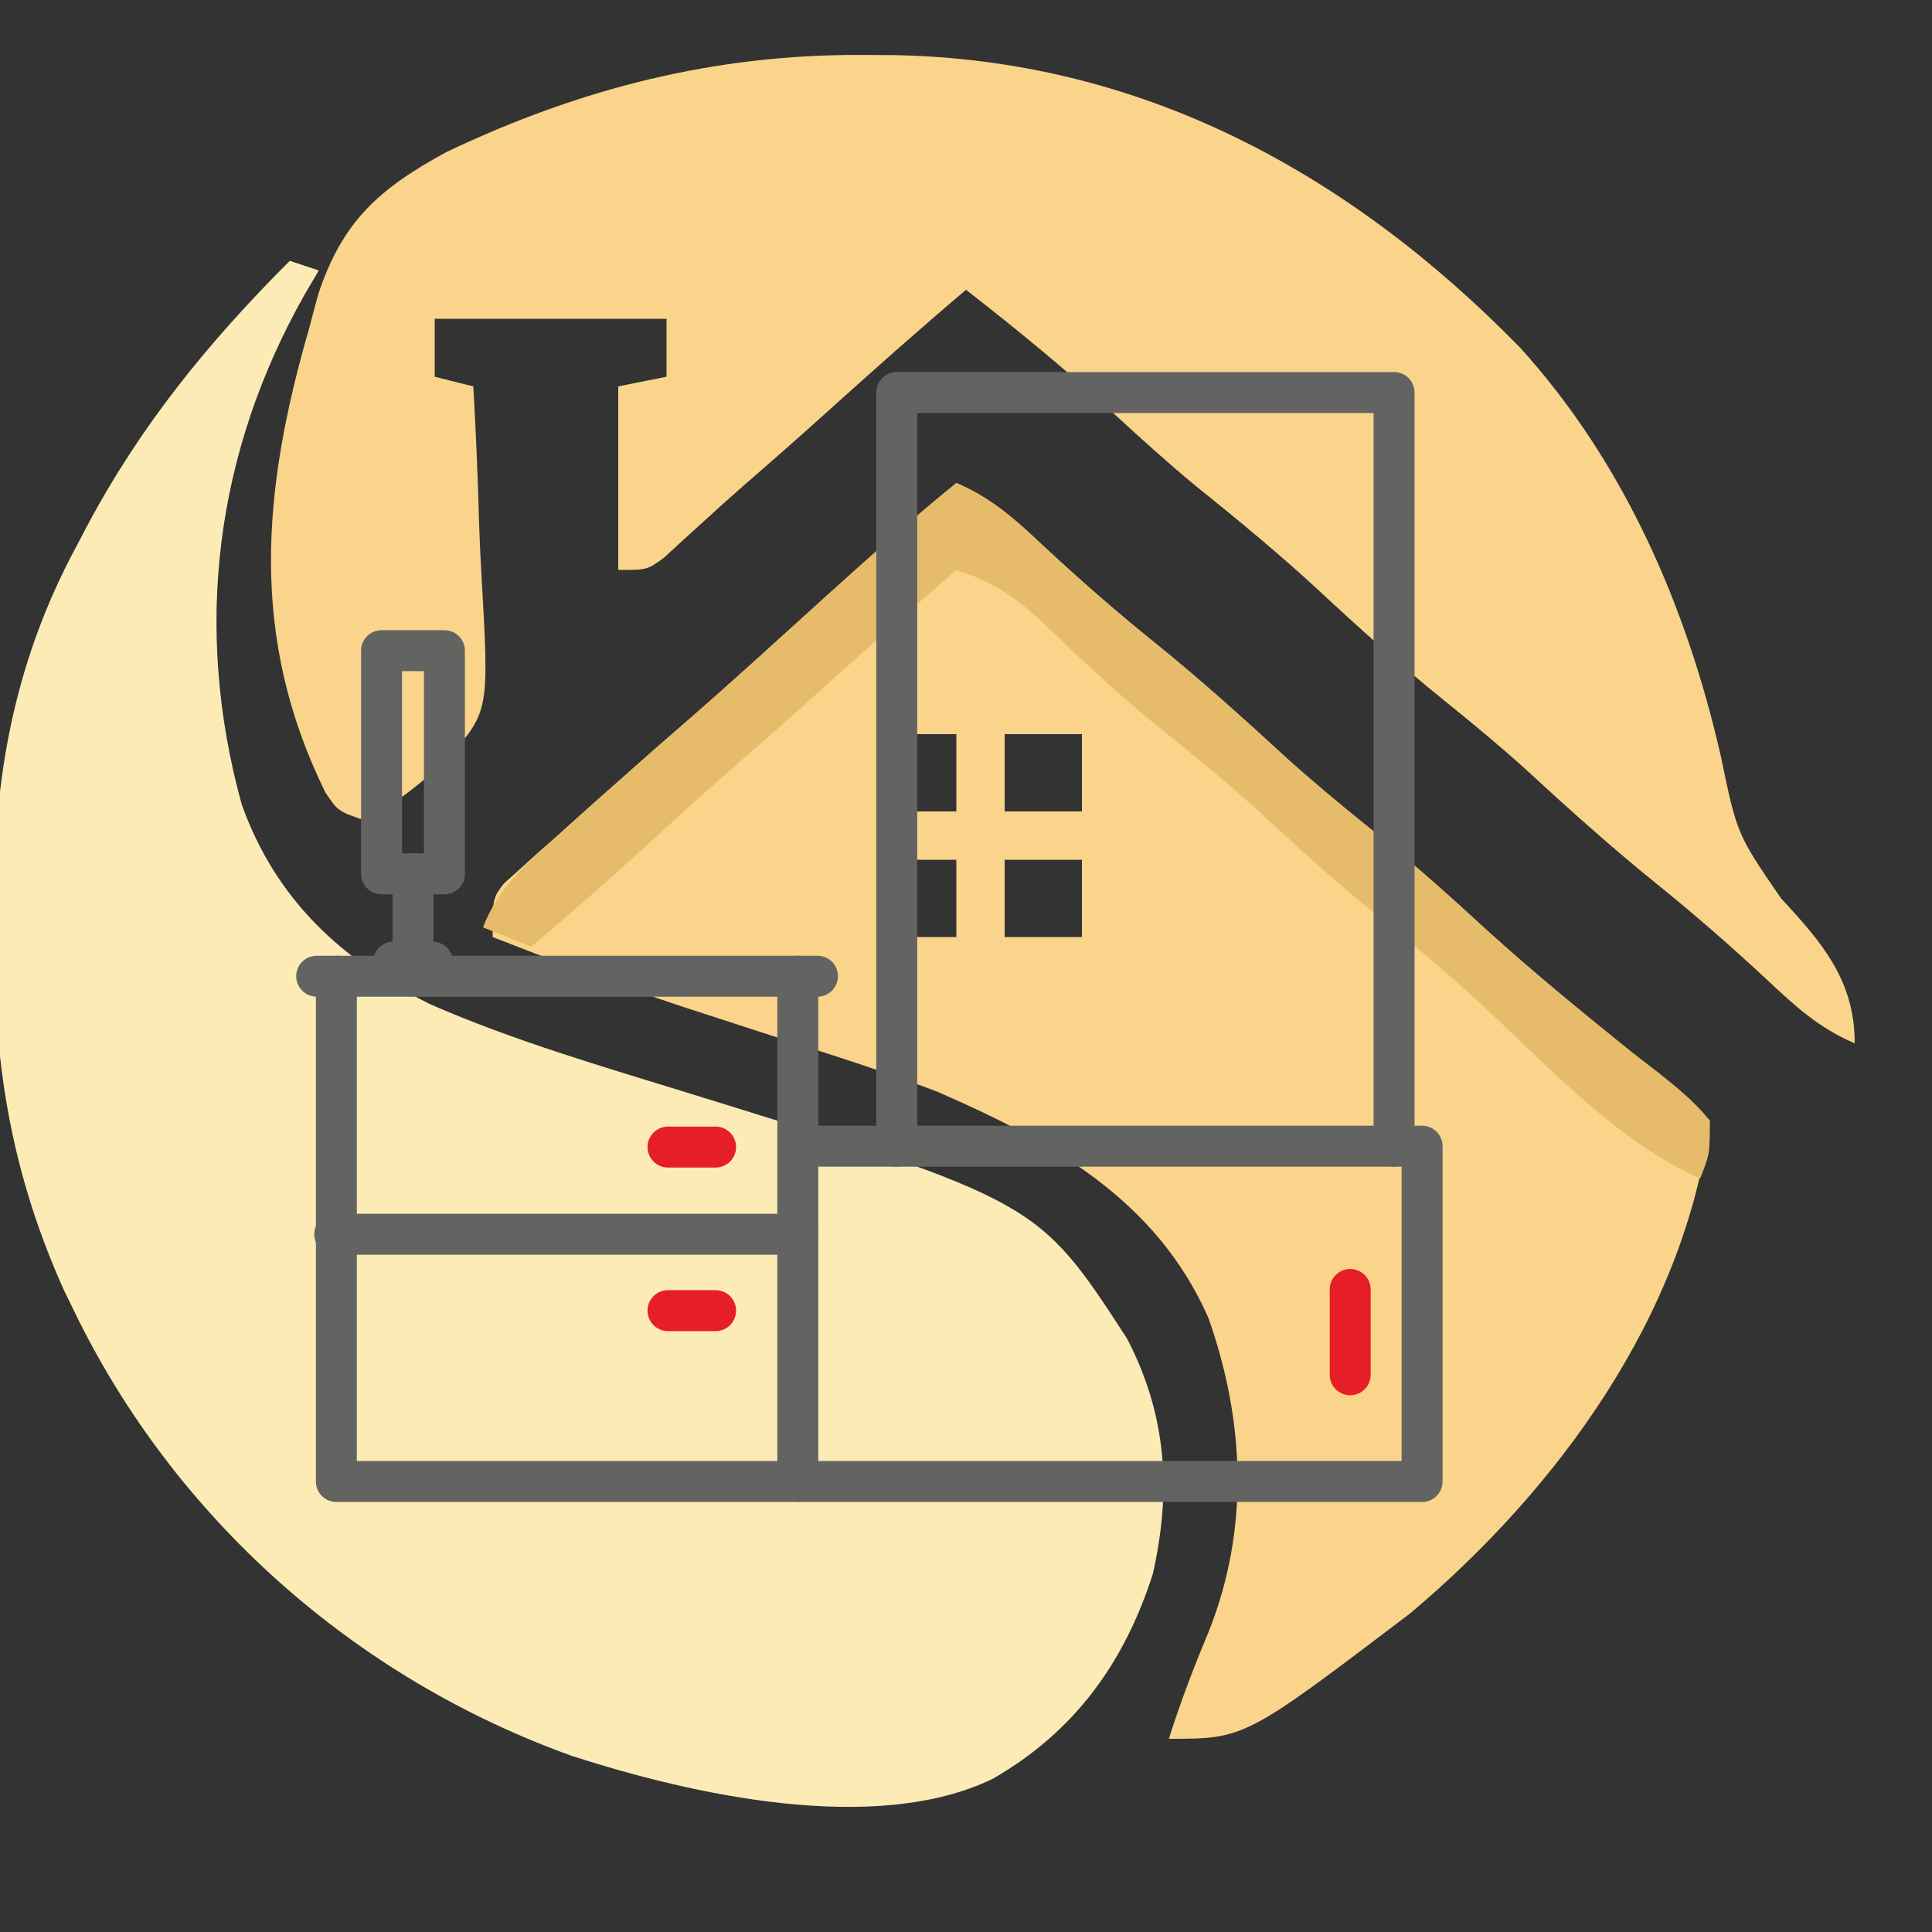
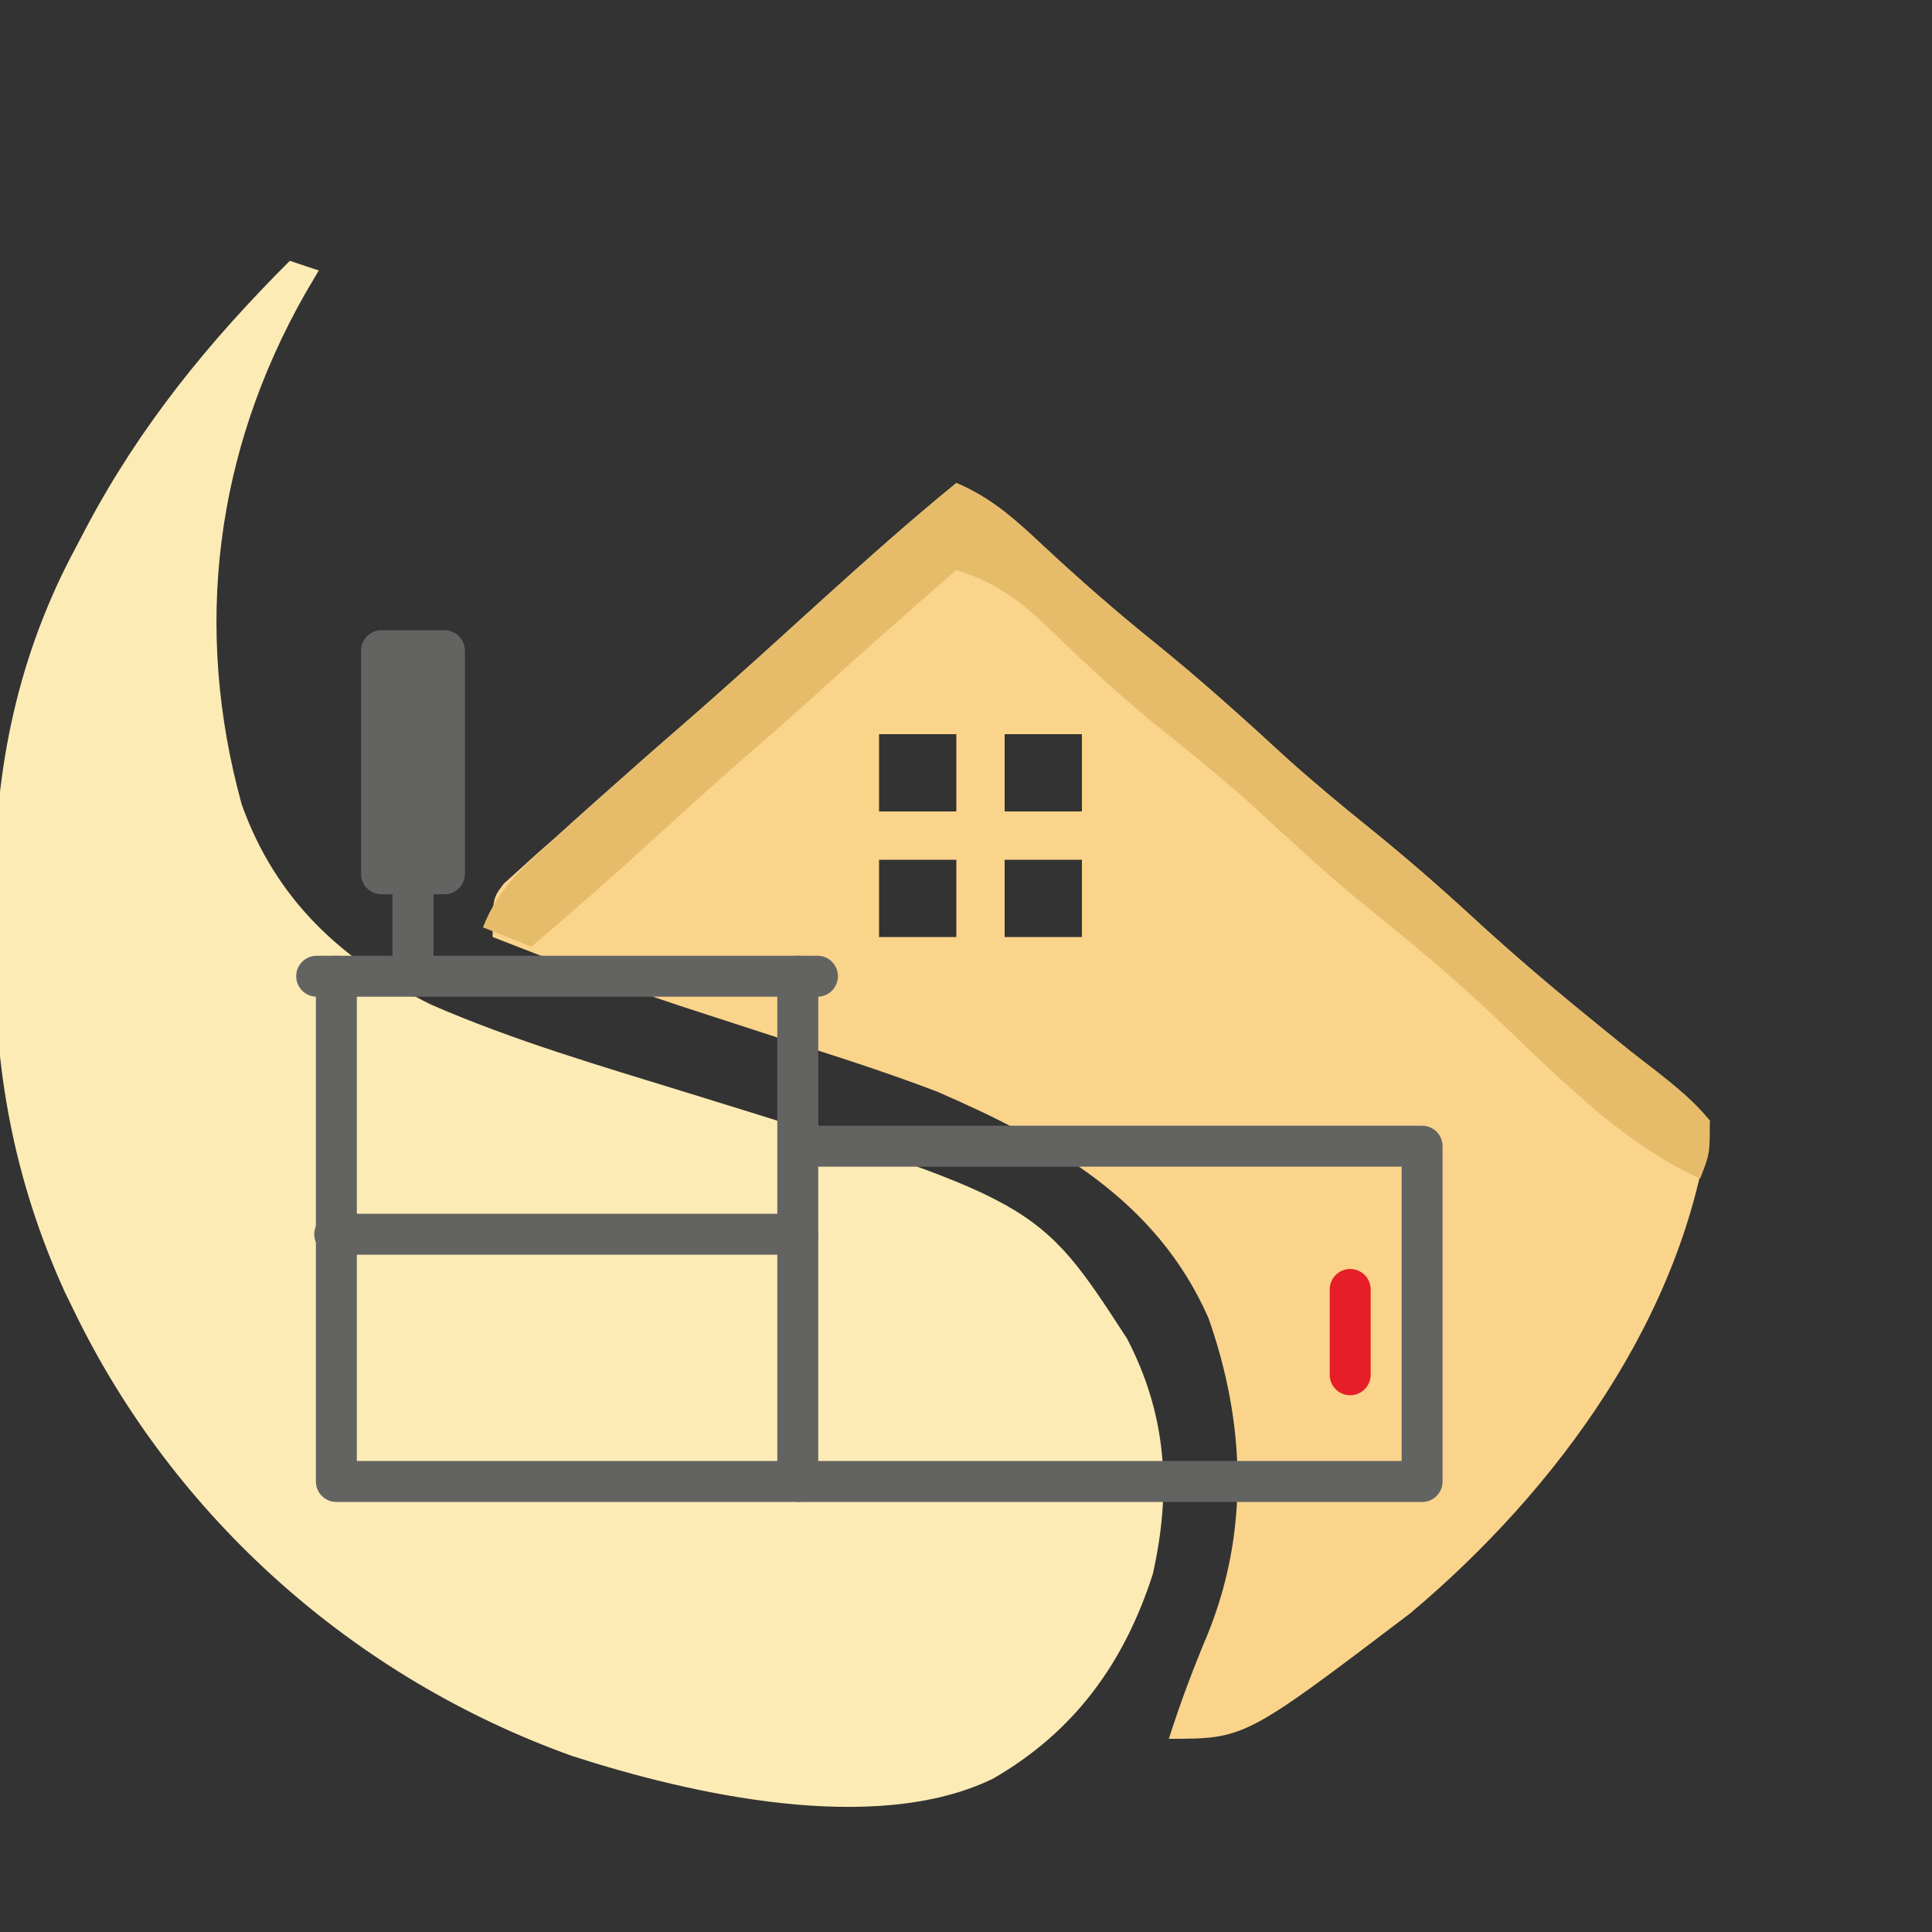
<svg xmlns="http://www.w3.org/2000/svg" height="500" width="500" id="a" x="0px" y="0px" viewBox="0 0 200 200">
  <rect x="0" y="0" width="200" height="200" fill="#333333" stroke="none" />
  <svg height="500" width="500" id="b" x="0px" y="0px" viewBox="0 0 500 500">
    <g id="b">
      <path d="M0 0 C0.99 0.33 1.98 0.66 3 1 C2.529 1.799 2.059 2.598 1.574 3.422 C-7.704 19.789 -10.038 37.953 -4.969 56.305 C-1.432 66.144 5.341 72.419 14.625 77 C23.205 80.735 32.173 83.35 41.104 86.104 C77.418 97.334 77.418 97.334 86.668 111.566 C90.786 119.491 91.285 127.285 89.336 135.953 C86.377 145.163 81.21 152.279 72.797 157.125 C60.568 163.08 41.427 158.727 29.234 154.781 C6.745 146.733 -11.99 130.128 -22.375 108.625 C-22.685 107.991 -22.994 107.356 -23.313 106.703 C-28.55 95.172 -30.68 83.617 -30.521 71.021 C-30.5 68.999 -30.521 66.982 -30.547 64.961 C-30.575 52.469 -28.095 40.687 -22.125 29.625 C-21.775 28.956 -21.425 28.286 -21.064 27.597 C-15.457 17.037 -8.436 8.436 0 0 Z " fill="#FDEBB5" transform="translate(30,27)" />
      <path d="M0 0 C3.68 1.562 6.165 3.836 9.062 6.562 C12.775 10.015 16.548 13.319 20.5 16.5 C25.256 20.337 29.755 24.394 34.25 28.531 C36.937 30.944 39.69 33.233 42.5 35.5 C46.285 38.553 49.922 41.707 53.5 45 C58.001 49.142 62.648 53.041 67.406 56.883 C71.018 59.831 74.519 62.898 78 66 C75.441 86.151 62.243 104.179 47 117 C29.876 130 29.876 130 22 130 C23.179 126.265 24.548 122.67 26.062 119.062 C30.355 108.388 29.887 97.207 26.105 86.457 C20.716 74.173 9.811 68.134 -2 63 C-6.906 61.136 -11.871 59.517 -16.875 57.938 C-19.502 57.09 -22.126 56.234 -24.75 55.379 C-25.995 54.974 -27.24 54.57 -28.523 54.153 C-35.094 51.974 -41.558 49.532 -48 47 C-48 43 -48 43 -46.842 41.464 C-46.306 40.984 -45.771 40.505 -45.219 40.012 C-44.628 39.474 -44.037 38.936 -43.429 38.382 C-42.792 37.823 -42.156 37.264 -41.5 36.688 C-40.856 36.106 -40.212 35.525 -39.548 34.927 C-37.709 33.273 -35.857 31.634 -34 30 C-33.221 29.31 -32.443 28.621 -31.641 27.91 C-30.403 26.823 -29.161 25.741 -27.914 24.664 C-22.993 20.386 -18.184 15.978 -13.352 11.602 C-8.971 7.642 -4.576 3.733 0 0 Z M-8 26 C-8 28.64 -8 31.28 -8 34 C-5.36 34 -2.72 34 0 34 C0 31.36 0 28.72 0 26 C-2.64 26 -5.28 26 -8 26 Z M5 26 C5 28.64 5 31.28 5 34 C7.64 34 10.28 34 13 34 C13 31.36 13 28.72 13 26 C10.36 26 7.72 26 5 26 Z M-8 39 C-8 41.64 -8 44.28 -8 47 C-5.36 47 -2.72 47 0 47 C0 44.36 0 41.72 0 39 C-2.64 39 -5.28 39 -8 39 Z M5 39 C5 41.64 5 44.28 5 47 C7.64 47 10.28 47 13 47 C13 44.36 13 41.72 13 39 C10.36 39 7.72 39 5 39 Z " fill="#FAD48B" transform="translate(99,50)" />
-       <path d="M0 0 C1.004 0.005 2.008 0.01 3.042 0.015 C28.751 0.419 50.308 12.158 68.016 30.266 C78.823 42.164 85.287 57.085 88.828 72.586 C90.501 80.67 90.501 80.67 95.062 87.312 C99.319 91.898 102.688 95.804 102.688 102.312 C99.008 100.75 96.522 98.477 93.625 95.75 C89.913 92.298 86.139 88.993 82.188 85.812 C77.43 81.974 72.93 77.916 68.434 73.777 C65.769 71.385 63.039 69.12 60.25 66.875 C55.715 63.217 51.432 59.366 47.17 55.401 C43.061 51.6 38.768 48.072 34.406 44.562 C31.561 42.208 28.841 39.752 26.125 37.25 C21.167 32.685 16.009 28.445 10.688 24.312 C5.767 28.484 0.955 32.759 -3.832 37.082 C-6.652 39.618 -9.497 42.123 -12.363 44.605 C-13.751 45.82 -15.121 47.054 -16.48 48.301 C-17.188 48.944 -17.896 49.587 -18.625 50.25 C-19.261 50.837 -19.896 51.423 -20.551 52.027 C-22.312 53.312 -22.312 53.312 -25.312 53.312 C-25.312 47.042 -25.312 40.773 -25.312 34.312 C-22.837 33.818 -22.837 33.818 -20.312 33.312 C-20.312 31.332 -20.312 29.352 -20.312 27.312 C-28.233 27.312 -36.153 27.312 -44.312 27.312 C-44.312 29.293 -44.312 31.273 -44.312 33.312 C-42.992 33.642 -41.672 33.972 -40.312 34.312 C-40.038 39.113 -39.84 43.91 -39.708 48.717 C-39.653 50.347 -39.579 51.976 -39.483 53.604 C-38.664 67.882 -38.664 67.882 -42.81 72.677 C-45.416 75.218 -48.261 77.327 -51.312 79.312 C-54.312 78.312 -54.312 78.312 -55.629 76.344 C-63.535 60.283 -62.176 45.107 -57.312 28.312 C-57.008 27.169 -56.704 26.026 -56.391 24.848 C-53.898 17.244 -50.085 13.855 -43.117 10.062 C-29.31 3.483 -15.336 -0.09 0 0 Z " fill="#FAD48B" transform="translate(89.312,5.688)" />
      <path d="M0 0 C3.68 1.562 6.165 3.836 9.062 6.562 C12.775 10.015 16.548 13.319 20.5 16.5 C25.256 20.337 29.755 24.394 34.25 28.531 C36.937 30.944 39.69 33.233 42.5 35.5 C46.285 38.553 49.922 41.707 53.5 45 C57.142 48.351 60.846 51.567 64.688 54.688 C65.583 55.42 66.479 56.152 67.402 56.906 C69.085 58.262 70.785 59.597 72.504 60.906 C74.538 62.519 76.367 63.982 78 66 C78 69.438 78 69.438 77 72 C68.4 68.158 61.332 60.46 54.485 54.09 C50.374 50.287 46.078 46.758 41.715 43.246 C37.934 40.118 34.355 36.787 30.746 33.465 C27.217 30.297 23.536 27.344 19.84 24.375 C16.134 21.276 12.615 17.992 9.147 14.629 C6.276 11.913 3.775 10.201 0 9 C-5.239 13.551 -10.415 18.167 -15.566 22.816 C-17.675 24.708 -19.799 26.579 -21.938 28.438 C-25.188 31.267 -28.379 34.157 -31.562 37.062 C-35.646 40.788 -39.777 44.434 -44 48 C-45.65 47.34 -47.3 46.68 -49 46 C-47.395 41.744 -44.178 39.141 -40.875 36.188 C-40.287 35.653 -39.699 35.119 -39.093 34.569 C-35.414 31.238 -31.701 27.947 -27.949 24.699 C-23.022 20.404 -18.197 15.989 -13.352 11.602 C-8.971 7.642 -4.576 3.733 0 0 Z " fill="#E6BC6B" transform="translate(99,50)" />
    </g>
  </svg>
  <svg height="470" width="480" id="b" x="30px" y="26px" viewBox="0 0 300 280">
    <g id="b">
      <g>
        <g>
          <g>
            <path fill="#636462" class="st0" d="M7.971,40.447c-0.732,0-1.325-0.593-1.325-1.325v-5.712 c0-0.732,0.593-1.325,1.325-1.325s1.325,0.593,1.325,1.325v5.712 C9.296,39.854,8.702,40.447,7.971,40.447z" />
          </g>
          <g>
-             <path fill="#636462" class="st0" d="M10.005,34.736h-4.069c-0.732,0-1.325-0.593-1.325-1.325V18.974 c0-0.732,0.593-1.325,1.325-1.325h4.069c0.732,0,1.325,0.593,1.325,1.325v14.436 C11.33,34.142,10.737,34.736,10.005,34.736z M7.261,32.086h1.419V20.299H7.261V32.086z" />
+             <path fill="#636462" class="st0" d="M10.005,34.736h-4.069c-0.732,0-1.325-0.593-1.325-1.325V18.974 c0-0.732,0.593-1.325,1.325-1.325h4.069c0.732,0,1.325,0.593,1.325,1.325v14.436 C11.33,34.142,10.737,34.736,10.005,34.736z M7.261,32.086h1.419V20.299V32.086z" />
          </g>
          <g>
-             <path fill="#636462" class="st0" d="M9.225,40.447h-2.509c-0.732,0-1.325-0.593-1.325-1.325s0.593-1.325,1.325-1.325 h2.509c0.732,0,1.325,0.593,1.325,1.325S9.957,40.447,9.225,40.447z" />
-           </g>
+             </g>
        </g>
        <g>
          <path fill="#636462" class="st0" d="M73.26,74.053H33.017c-0.732,0-1.325-0.593-1.325-1.325 c0-0.732,0.593-1.325,1.325-1.325h38.918V52.358H33.432c-0.732,0-1.325-0.593-1.325-1.325 c0-0.732,0.593-1.325,1.325-1.325h39.828c0.732,0,1.325,0.593,1.325,1.325v21.695 C74.585,73.459,73.992,74.053,73.26,74.053z" />
        </g>
        <g>
          <g>
            <path fill="#636462" class="st0" d="M32.867,58.055H2.908c-0.732,0-1.325-0.593-1.325-1.325 c0-0.732,0.593-1.325,1.325-1.325h29.96c0.732,0,1.325,0.593,1.325,1.325 C34.192,57.462,33.599,58.055,32.867,58.055z" />
          </g>
          <g>
-             <path fill="#E61E27" d="M27.55,52.415h-3.081c-0.732,0-1.325-0.593-1.325-1.325s0.593-1.325,1.325-1.325 h3.081c0.732,0,1.325,0.593,1.325,1.325S28.282,52.415,27.55,52.415z" />
-           </g>
+             </g>
          <g>
-             <path fill="#E61E27" d="M27.55,62.999h-3.081c-0.732,0-1.325-0.593-1.325-1.325s0.593-1.325,1.325-1.325 h3.081c0.732,0,1.325,0.593,1.325,1.325S28.282,62.999,27.55,62.999z" />
-           </g>
+             </g>
          <g>
            <path fill="#636462" class="st0" d="M32.867,74.053H3.013c-0.732,0-1.325-0.593-1.325-1.325V40.036 c0-0.732,0.593-1.325,1.325-1.325s1.325,0.593,1.325,1.325v31.367h27.204V40.036 c0-0.732,0.593-1.325,1.325-1.325s1.325,0.593,1.325,1.325v32.692 C34.192,73.459,33.599,74.053,32.867,74.053z" />
          </g>
          <g>
            <path fill="#636462" class="st0" d="M34.14,41.361H1.74c-0.732,0-1.325-0.593-1.325-1.325s0.593-1.325,1.325-1.325 h32.4c0.732,0,1.325,0.593,1.325,1.325S34.872,41.361,34.14,41.361z" />
          </g>
        </g>
        <g>
          <path fill="#E61E27" d="M68.607,67.148c-0.732,0-1.325-0.593-1.325-1.325v-5.52 c0-0.732,0.593-1.325,1.325-1.325s1.325,0.593,1.325,1.325v5.52 C69.933,66.554,69.339,67.148,68.607,67.148z" />
        </g>
        <g>
-           <path fill="#636462" class="st0" d="M71.445,52.358c-0.732,0-1.325-0.593-1.325-1.325V3.597H40.595v47.436 c0,0.732-0.593,1.325-1.325,1.325c-0.732,0-1.325-0.593-1.325-1.325V2.272 c0-0.732,0.593-1.325,1.325-1.325h32.176c0.732,0,1.325,0.593,1.325,1.325v48.761 C72.77,51.765,72.177,52.358,71.445,52.358z" />
-         </g>
+           </g>
      </g>
    </g>
  </svg>
</svg>